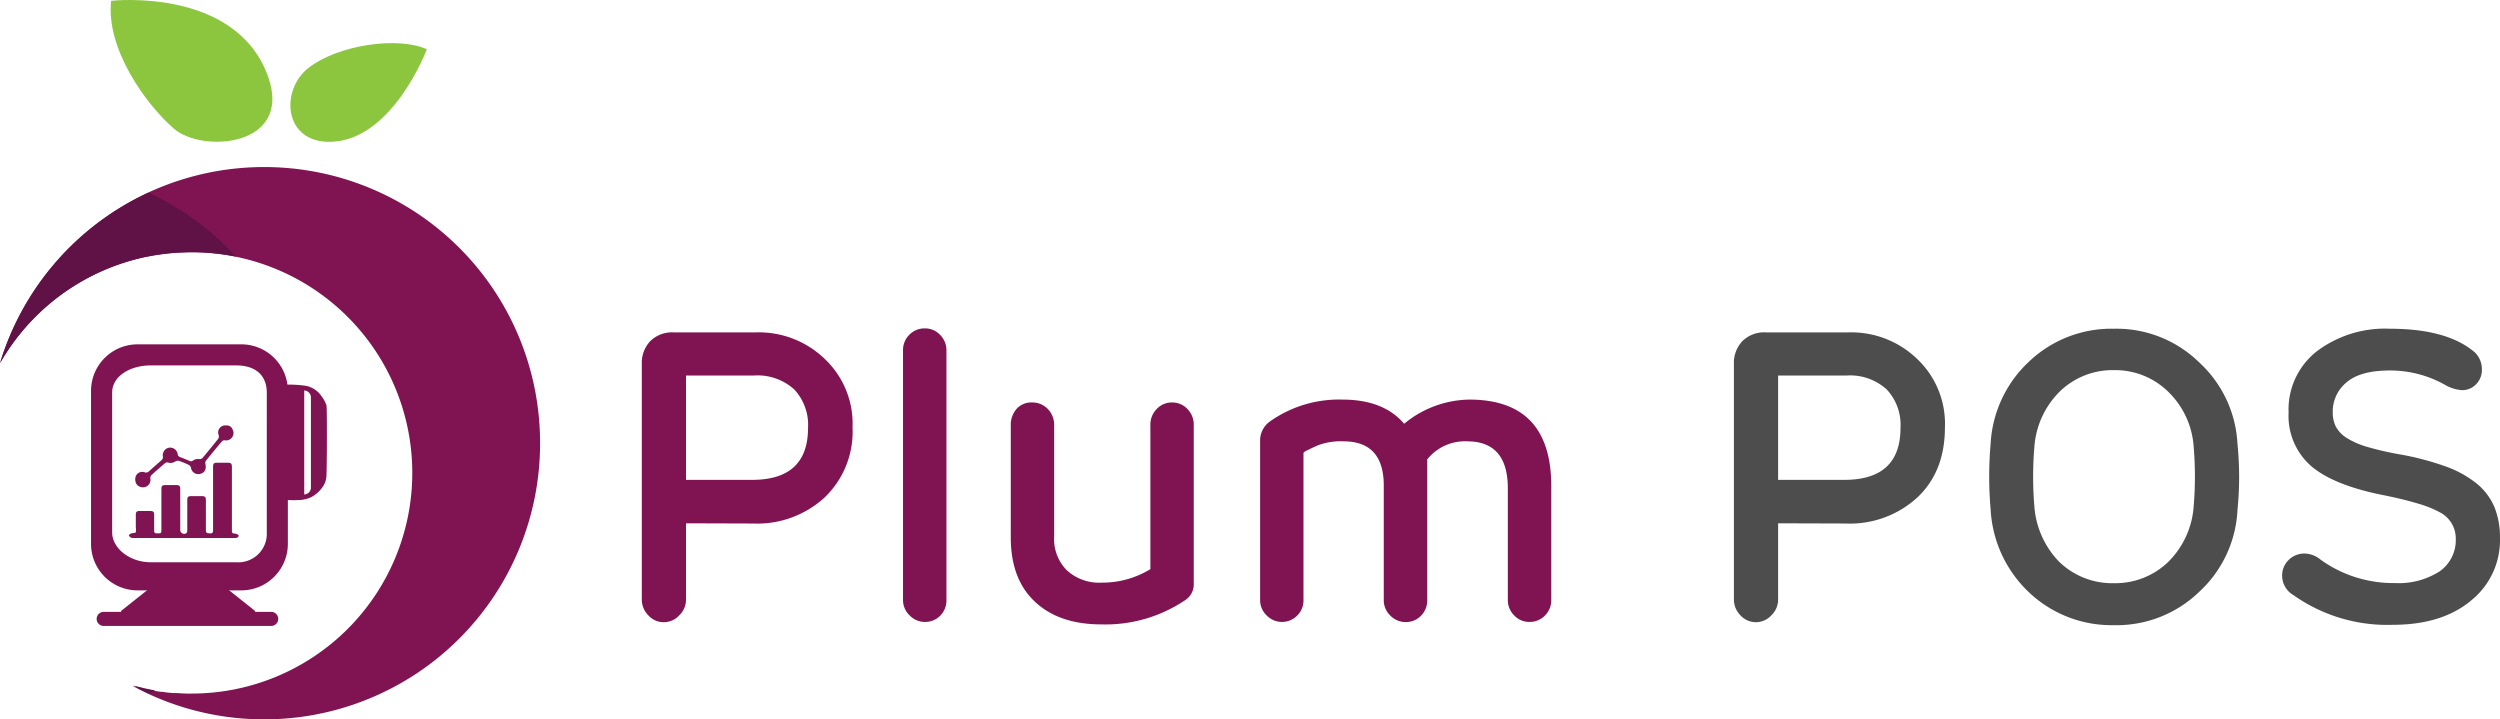
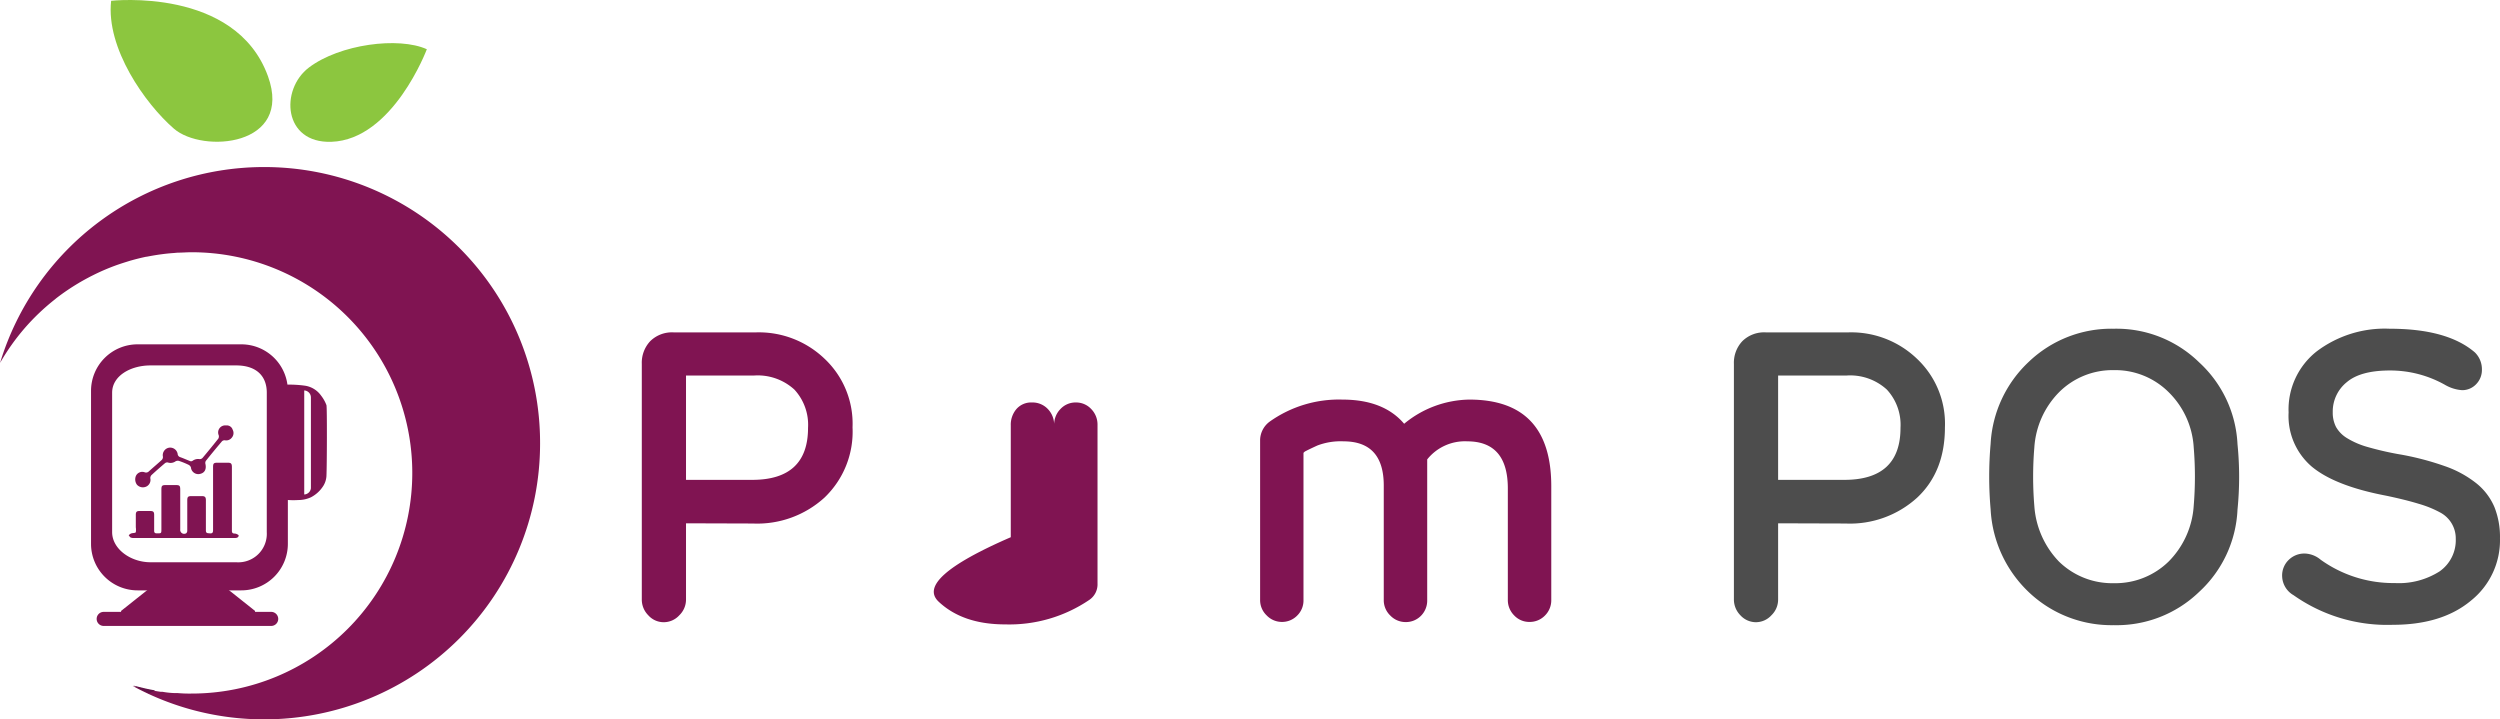
<svg xmlns="http://www.w3.org/2000/svg" width="355.643" height="102.334" viewBox="0 0 355.643 102.334">
  <g id="Group_1" data-name="Group 1" transform="translate(-693.05 -2320.986)">
    <path id="Path_265" data-name="Path 265" d="M-503.39,807a39.25,39.25,0,0,0-37.55,27.86h0a31.411,31.411,0,0,1,3.51-4.95h0a31.54,31.54,0,0,1,4.31-4.1l.14-.12a31.268,31.268,0,0,1,3.24-2.2,1,1,0,0,1,.17-.1c.49-.29,1-.56,1.49-.82l.32-.16a30.339,30.339,0,0,1,3.51-1.5l.38-.13c.48-.16,1-.32,1.45-.46l.47-.13c.59-.16,1.18-.3,1.78-.43h.07c.62-.12,1.25-.23,1.88-.32l.53-.07c.48-.06,1-.11,1.45-.14l.55-.05c.65,0,1.3-.06,2-.06a31.39,31.39,0,0,1,31.39,31.39,31.39,31.39,0,0,1-31.39,31.39,19.061,19.061,0,0,1-2-.07h-.46a11.663,11.663,0,0,1-1.68-.18h-.26a31.427,31.427,0,0,1-4-.84,39.089,39.089,0,0,0,18.74,4.76,39.24,39.24,0,0,0,39.23-39.23,39.23,39.23,0,0,0-11.465-27.825A39.23,39.23,0,0,0-503.39,807Z" transform="translate(1234 1537.75)" fill="#801452" />
    <path id="Path_266" data-name="Path 266" d="M-443.36,857.68v10.83a3.09,3.09,0,0,1-.94,2.24,3,3,0,0,1-2.23,1,2.93,2.93,0,0,1-2.21-1,3.15,3.15,0,0,1-.91-2.24V835a4.48,4.48,0,0,1,1.2-3.23,4.4,4.4,0,0,1,3.34-1.25h11.71a13.5,13.5,0,0,1,9.73,3.73,12.69,12.69,0,0,1,4,9.78,12.959,12.959,0,0,1-4,10,14.2,14.2,0,0,1-10.17,3.68Zm0-6.18h9.41q7.95,0,7.95-7.4a7.38,7.38,0,0,0-1.94-5.44,7.723,7.723,0,0,0-5.78-2h-9.64Z" transform="translate(1234 1537.75)" fill="#801452" />
-     <path id="Path_267" data-name="Path 267" d="M-406.31,833.09v35.48a3.1,3.1,0,0,1-.87,2.24,3,3,0,0,1-2.22.9,3,3,0,0,1-2.15-.93,3,3,0,0,1-.94-2.21V833.09a3.05,3.05,0,0,1,.91-2.24,3,3,0,0,1,2.18-.9,2.93,2.93,0,0,1,2.19.93,3.07,3.07,0,0,1,.9,2.21Z" transform="translate(1234 1537.75)" fill="#801452" />
-     <path id="Path_268" data-name="Path 268" d="M-397.16,859.66V843.75a3.43,3.43,0,0,1,.81-2.33,2.78,2.78,0,0,1,2.21-.93,3,3,0,0,1,2.25.93,3.22,3.22,0,0,1,.9,2.33V859.6a6.29,6.29,0,0,0,1.81,4.77,6.79,6.79,0,0,0,4.95,1.75,13.061,13.061,0,0,0,6.93-1.92V843.69a3.15,3.15,0,0,1,.9-2.27,2.93,2.93,0,0,1,2.19-.93,2.93,2.93,0,0,1,2.18.93,3.15,3.15,0,0,1,.9,2.27v22.55a2.67,2.67,0,0,1-1.16,2.33,20.27,20.27,0,0,1-12,3.49q-6,0-9.44-3.23T-397.16,859.66Z" transform="translate(1234 1537.75)" fill="#801452" />
+     <path id="Path_268" data-name="Path 268" d="M-397.16,859.66V843.75a3.43,3.43,0,0,1,.81-2.33,2.78,2.78,0,0,1,2.21-.93,3,3,0,0,1,2.25.93,3.22,3.22,0,0,1,.9,2.33V859.6V843.69a3.15,3.15,0,0,1,.9-2.27,2.93,2.93,0,0,1,2.19-.93,2.93,2.93,0,0,1,2.18.93,3.15,3.15,0,0,1,.9,2.27v22.55a2.67,2.67,0,0,1-1.16,2.33,20.27,20.27,0,0,1-12,3.49q-6,0-9.44-3.23T-397.16,859.66Z" transform="translate(1234 1537.75)" fill="#801452" />
    <path id="Path_269" data-name="Path 269" d="M-320.27,852.38v16.19a3.05,3.05,0,0,1-.91,2.24,3,3,0,0,1-2.18.9,2.93,2.93,0,0,1-2.19-.93,3.07,3.07,0,0,1-.9-2.21V852.72q0-6.69-5.77-6.7a6.86,6.86,0,0,0-5.7,2.57v20a3.07,3.07,0,0,1-.88,2.24,3,3,0,0,1-2.21.9,3,3,0,0,1-2.16-.93,3,3,0,0,1-.93-2.21V852.31q0-6.28-5.71-6.29a9.321,9.321,0,0,0-3.73.59q-1.27.58-1.8.87l-.18.17v20.92a3,3,0,0,1-.9,2.24,3,3,0,0,1-2.18.9,3,3,0,0,1-2.16-.93,3,3,0,0,1-.93-2.21V845.79a3.34,3.34,0,0,1,1.34-2.56A17,17,0,0,1-350,840.08q5.88,0,8.8,3.44a14.87,14.87,0,0,1,9.26-3.44Q-320.28,840.08-320.27,852.38Z" transform="translate(1234 1537.75)" fill="#801452" />
    <path id="Path_270" data-name="Path 270" d="M-288,857.68v10.83a3.09,3.09,0,0,1-.94,2.24,3,3,0,0,1-2.23,1,3,3,0,0,1-2.21-1,3.19,3.19,0,0,1-.91-2.24V835a4.48,4.48,0,0,1,1.2-3.23,4.41,4.41,0,0,1,3.35-1.25H-278a13.5,13.5,0,0,1,9.73,3.73,12.69,12.69,0,0,1,4,9.78q0,6.3-3.95,10a14.2,14.2,0,0,1-10.17,3.68Zm0-6.18h9.41q8,0,8-7.4a7.38,7.38,0,0,0-1.94-5.44,7.723,7.723,0,0,0-5.78-2H-288Z" transform="translate(1234 1537.75)" fill="#4d4d4d" />
    <path id="Path_271" data-name="Path 271" d="M-257.77,855.69a53.722,53.722,0,0,1,0-9.32,17.24,17.24,0,0,1,5.47-11.7A17,17,0,0,1-240.24,830a16.82,16.82,0,0,1,12.12,4.77,16.89,16.89,0,0,1,5.47,11.65,46.818,46.818,0,0,1,0,9.32,16.93,16.93,0,0,1-5.47,11.71,16.9,16.9,0,0,1-12.12,4.72,17.07,17.07,0,0,1-12.06-4.66,17.49,17.49,0,0,1-5.47-11.82Zm28.89-.48a50.6,50.6,0,0,0,0-8.35,12,12,0,0,0-3.61-7.88,10.76,10.76,0,0,0-7.75-3.09A10.76,10.76,0,0,0-248,839a12.3,12.3,0,0,0-3.55,7.88,50.611,50.611,0,0,0,0,8.35,12.62,12.62,0,0,0,3.49,7.88,10.84,10.84,0,0,0,7.81,3.09,10.84,10.84,0,0,0,7.81-3.09,12.35,12.35,0,0,0,3.56-7.9Z" transform="translate(1234 1537.75)" fill="#4d4d4d" />
    <path id="Path_272" data-name="Path 272" d="M-199.82,847.83a39.82,39.82,0,0,1,6.67,1.72,15.15,15.15,0,0,1,4.52,2.47,8.69,8.69,0,0,1,2.53,3.35,11.5,11.5,0,0,1,.79,4.46,11,11,0,0,1-4.14,8.86q-4.12,3.43-11.12,3.43a23.1,23.1,0,0,1-14.1-4.21,3.21,3.21,0,0,1-1.63-2.72,3.07,3.07,0,0,1,.93-2.3,3.16,3.16,0,0,1,2.27-.91,3.68,3.68,0,0,1,2.28.88,17.73,17.73,0,0,0,10.54,3.32,10.8,10.8,0,0,0,6.38-1.66,5.42,5.42,0,0,0,2.3-4.64,4.17,4.17,0,0,0-2.22-3.74,15.1,15.1,0,0,0-3-1.22c-1.27-.39-2.83-.78-4.69-1.17q-7.29-1.39-10.58-4.14a9.48,9.48,0,0,1-3.29-7.7,10.51,10.51,0,0,1,4-8.69A16.07,16.07,0,0,1-201,830q8.21,0,12.12,3.37a3.35,3.35,0,0,1,1,2.45,2.88,2.88,0,0,1-.82,2.07,2.72,2.72,0,0,1-2,.85,5.589,5.589,0,0,1-2.33-.7,15.89,15.89,0,0,0-7.92-2.1c-2.8,0-4.84.55-6.15,1.66a5.36,5.36,0,0,0-2,4.28,4.43,4.43,0,0,0,.47,2.1,4.41,4.41,0,0,0,1.54,1.57,11.551,11.551,0,0,0,2.86,1.25A44.133,44.133,0,0,0-199.82,847.83Z" transform="translate(1234 1537.75)" fill="#4d4d4d" />
    <path id="Path_273" data-name="Path 273" d="M-525.14,783.35s17.7-2,22.31,10.73c3.61,10-9.3,11-13.38,7.46S-525.9,790.09-525.14,783.35Z" transform="translate(1234 1537.75)" fill="#8cc63f" />
    <path id="Path_274" data-name="Path 274" d="M-480.23,790.24s-4.82,12.87-13.58,13.17c-6.85.23-7.33-7.43-3.19-10.57C-492.61,789.52-484.23,788.43-480.23,790.24Z" transform="translate(1234 1537.75)" fill="#8cc63f" />
    <path id="Path_275" data-name="Path 275" d="M-526.2,870.28h23.83a1,1,0,0,1,1,1,1,1,0,0,1-1,1H-526.2a1,1,0,0,1-1-1A1,1,0,0,1-526.2,870.28Z" transform="translate(1234 1537.75)" fill="#801452" fill-rule="evenodd" />
    <path id="Path_276" data-name="Path 276" d="M-519.12,866.31h9.8a.66.66,0,0,1,.66.66l4,3.18a.66.66,0,0,1-.2.47.66.66,0,0,1-.473.19h-17.74a.66.66,0,0,1-.66-.66l4-3.18A.67.67,0,0,1-519.12,866.31Z" transform="translate(1234 1537.75)" fill="#801452" fill-rule="evenodd" />
    <path id="Path_277" data-name="Path 277" d="M-494.51,840.87a5.149,5.149,0,0,0-.76-1.35,3.429,3.429,0,0,0-2.25-1.41,16.429,16.429,0,0,0-2.43-.16c-.58,0-.76.2-.76.79v14.78c0,.62.18.83.8.85a10.768,10.768,0,0,0,1.39,0,4.3,4.3,0,0,0,1.82-.4,4.56,4.56,0,0,0,1.76-1.64,3,3,0,0,0,.43-1.38C-494.44,849.52-494.41,841.17-494.51,840.87Zm-3.16,12.71h0v-14.8h0a1,1,0,0,1,.95,1v12.9a1,1,0,0,1-.95.9Z" transform="translate(1234 1537.75)" fill="#801452" />
    <path id="Path_278" data-name="Path 278" d="M-507.53,859.14c-.35,0-.44-.12-.43-.46v-9c0-.49-.12-.62-.59-.62H-510c-.55,0-.64.1-.64.64v8.94c0,.37-.1.5-.46.47s-.57,0-.56-.46V854.4c0-.45-.14-.59-.58-.59h-1.44c-.53,0-.63.1-.63.65v4.25a.52.52,0,0,1-.13.37.56.56,0,0,1-.611.013.56.56,0,0,1-.259-.553v-5.63c0-.58-.09-.67-.65-.67h-1.39c-.54,0-.64.09-.64.64v5.59c0,.65,0,.64-.64.64-.31,0-.4-.12-.39-.42v-2.21c0-.42-.12-.54-.52-.55h-1.56c-.41,0-.53.13-.53.55v1.77a2.263,2.263,0,0,1,0,.69c-.07.15-.44.1-.65.18s-.24.17-.36.25c.09.12.16.27.28.33a1,1,0,0,0,.45.07h14.38c.27,0,.53-.08.53-.37C-507,859.33-507.35,859.14-507.53,859.14Zm-12.58-6.7a1.05,1.05,0,0,0,.54-1.18.66.66,0,0,1,.17-.44c.63-.58,1.28-1.15,1.93-1.7a.51.51,0,0,1,.41-.09,1.2,1.2,0,0,0,1.07-.16.65.65,0,0,1,.49-.07,11.387,11.387,0,0,1,1.36.55.7.7,0,0,1,.35.37,1.05,1.05,0,0,0,.439.77,1.05,1.05,0,0,0,.871.16c.66-.15.92-.68.75-1.43a.56.56,0,0,1,.07-.43c.75-.94,1.52-1.87,2.29-2.78a.53.53,0,0,1,.4-.14,1,1,0,0,0,1-.38,1,1,0,0,0,.12-1.12.87.87,0,0,0-.94-.61,1,1,0,0,0-.924.386,1,1,0,0,0-.126.994.63.63,0,0,1-.05.49c-.73.92-1.47,1.83-2.23,2.73a.54.54,0,0,1-.42.19,1.32,1.32,0,0,0-1,.23.38.38,0,0,1-.34.06c-.47-.18-.93-.39-1.4-.56a.52.52,0,0,1-.4-.49,1.08,1.08,0,0,0-.466-.7,1.08,1.08,0,0,0-.824-.153,1.08,1.08,0,0,0-.8,1.28.61.61,0,0,1-.18.46c-.59.54-1.21,1.06-1.81,1.6a.55.55,0,0,1-.62.14,1,1,0,0,0-1.23.51,1.29,1.29,0,0,0,.14,1.26A1.14,1.14,0,0,0-520.11,852.44Z" transform="translate(1234 1537.75)" fill="#801452" />
    <path id="Path_279" data-name="Path 279" d="M-500,838.84a6.62,6.62,0,0,0-6.62-6.62h-14.76a6.62,6.62,0,0,0-6.62,6.62V860.6a6.62,6.62,0,0,0,6.62,6.62h14.76A6.62,6.62,0,0,0-500,860.6Zm-3,20.09a4.06,4.06,0,0,1-1.2,3.132,4.06,4.06,0,0,1-3.148,1.158h-12.2c-2.82,0-5.45-1.89-5.45-4.29V839.1c0-2.4,2.63-3.88,5.45-3.88h12.2c2.83,0,4.35,1.48,4.35,3.88Z" transform="translate(1234 1537.75)" fill="#801452" />
    <path id="Path_280" data-name="Path 280" d="M-522,880.76c.73.4,1.48.78,2.24,1.13l.87-.44C-520,881.27-521,881-522,880.76Z" transform="translate(1234 1537.75)" fill="#601246" />
-     <path id="Path_281" data-name="Path 281" d="M-513.7,819.11a31.457,31.457,0,0,1,6.33.64,39.28,39.28,0,0,0-12.44-9.11,39.361,39.361,0,0,0-21.14,24.28,31.35,31.35,0,0,1,27.25-15.81Z" transform="translate(1234 1537.75)" fill="#601246" />
  </g>
</svg>